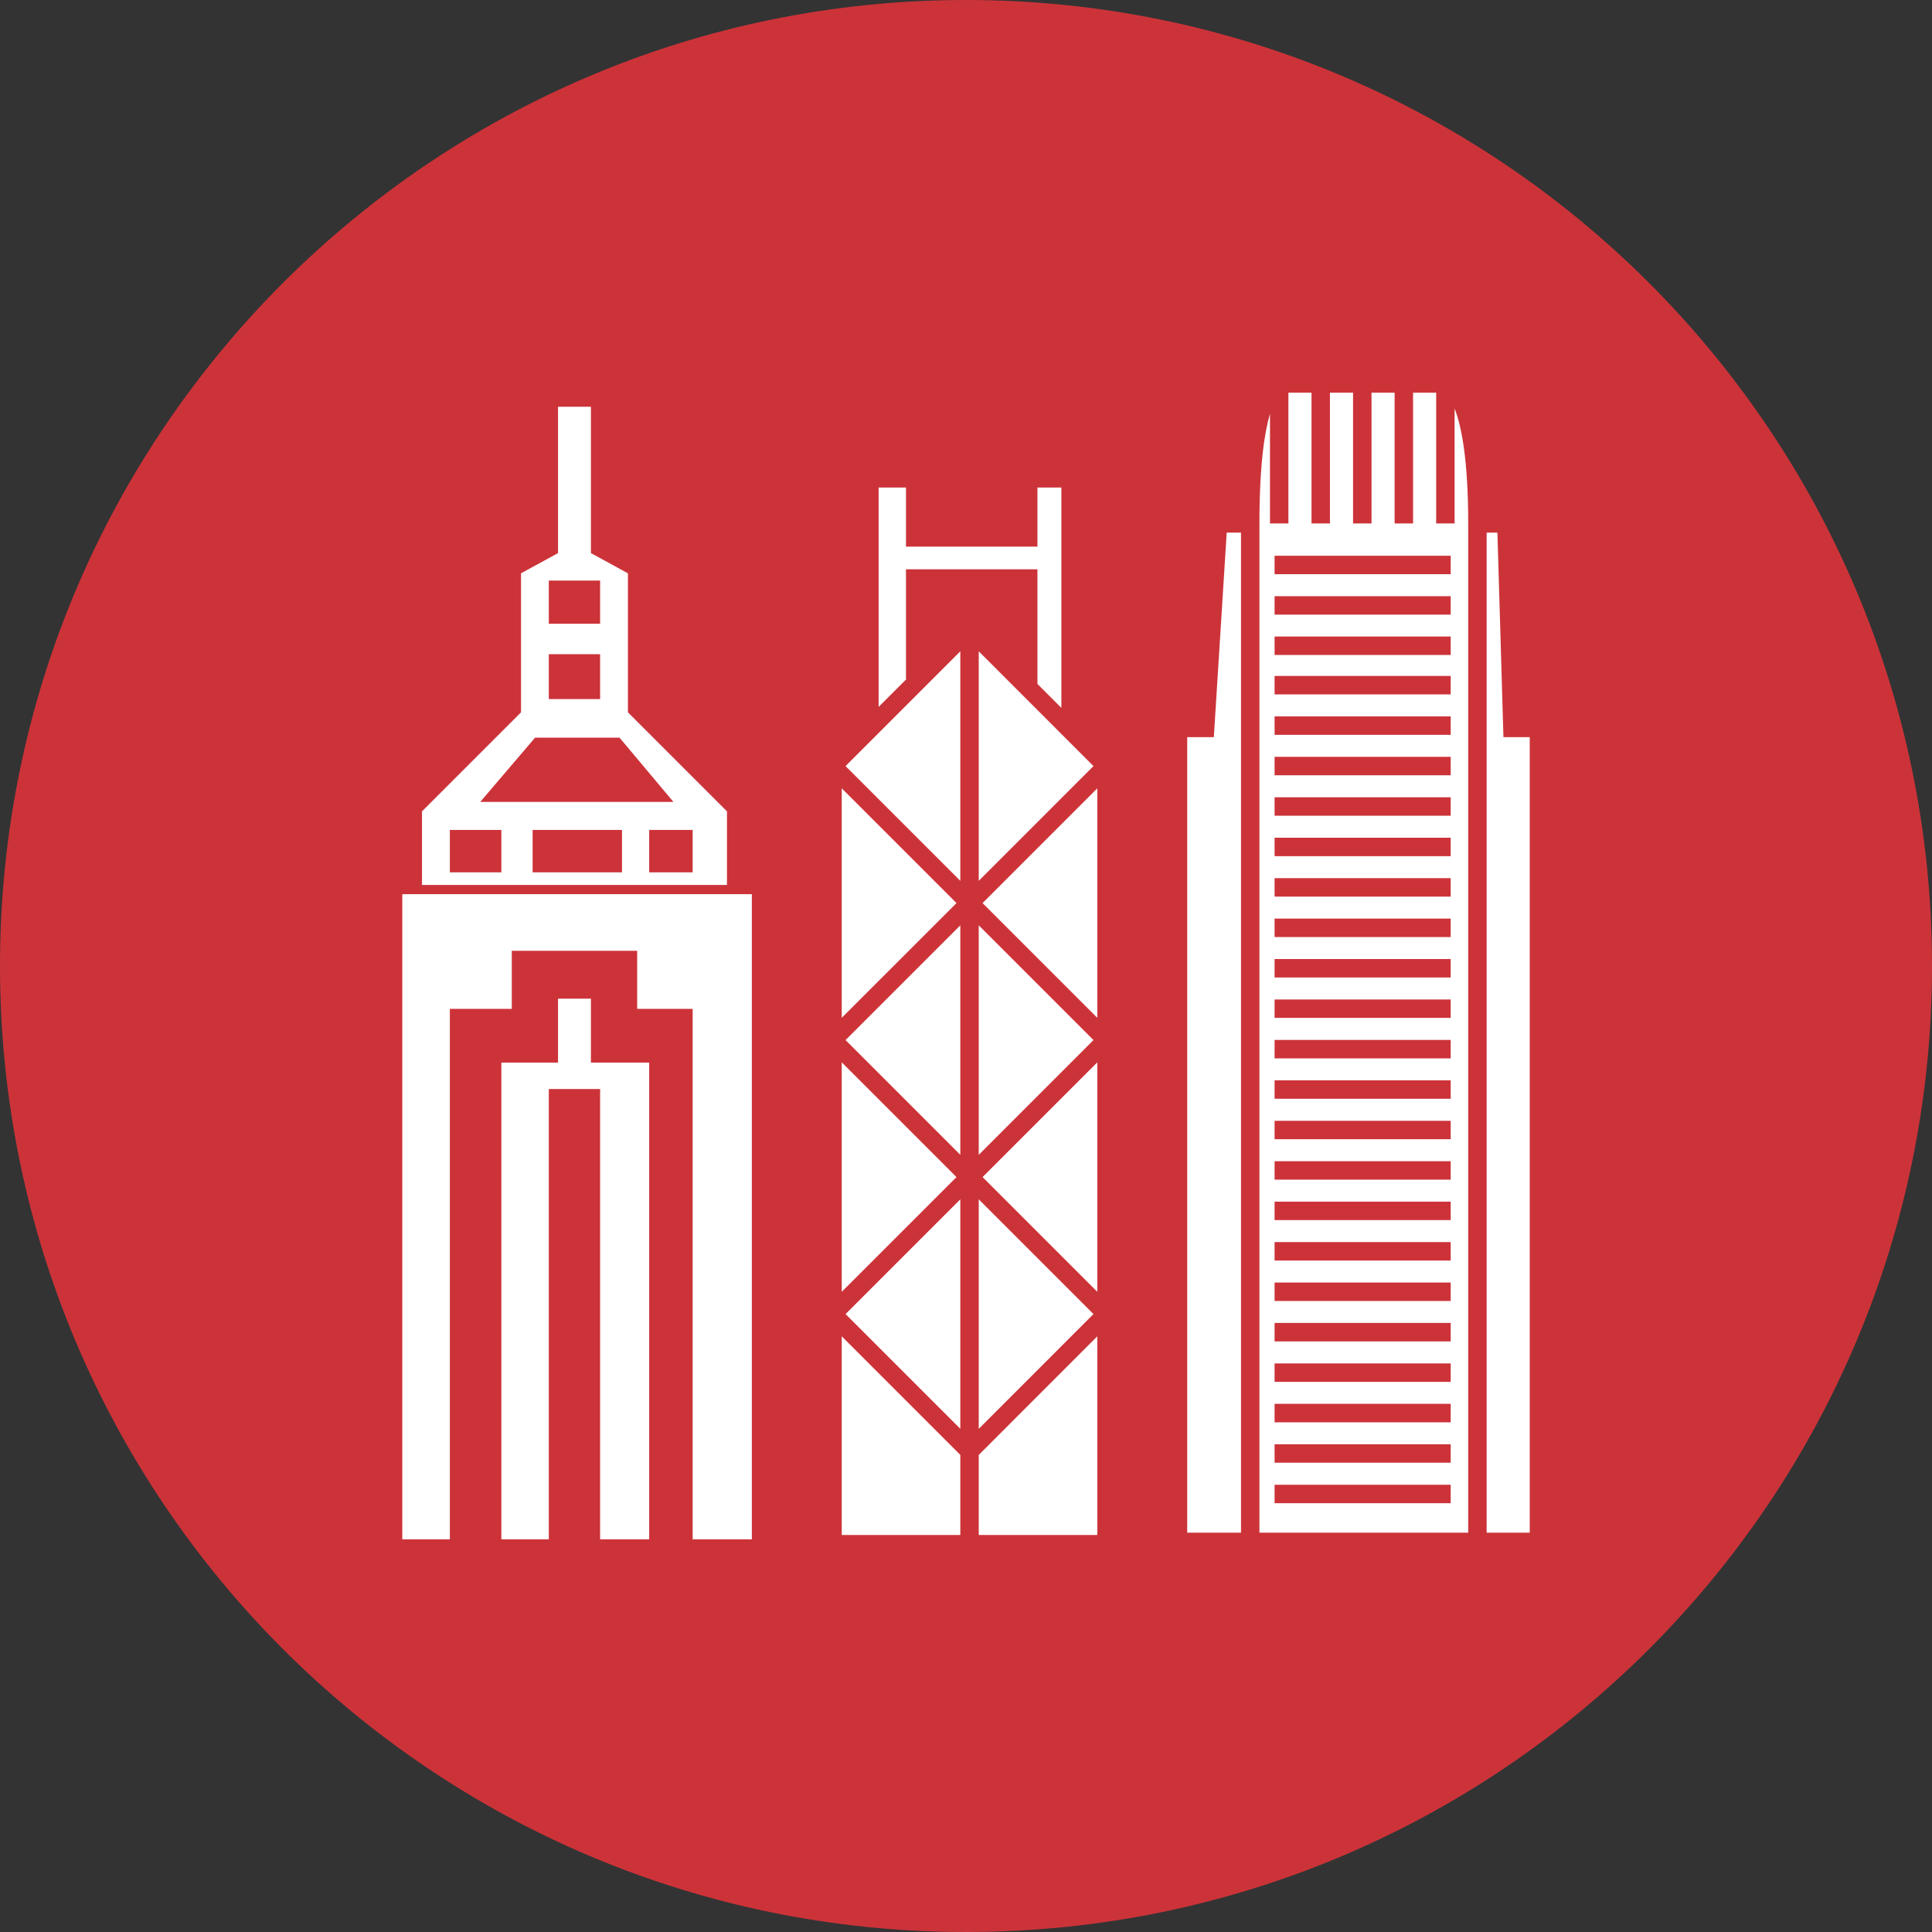
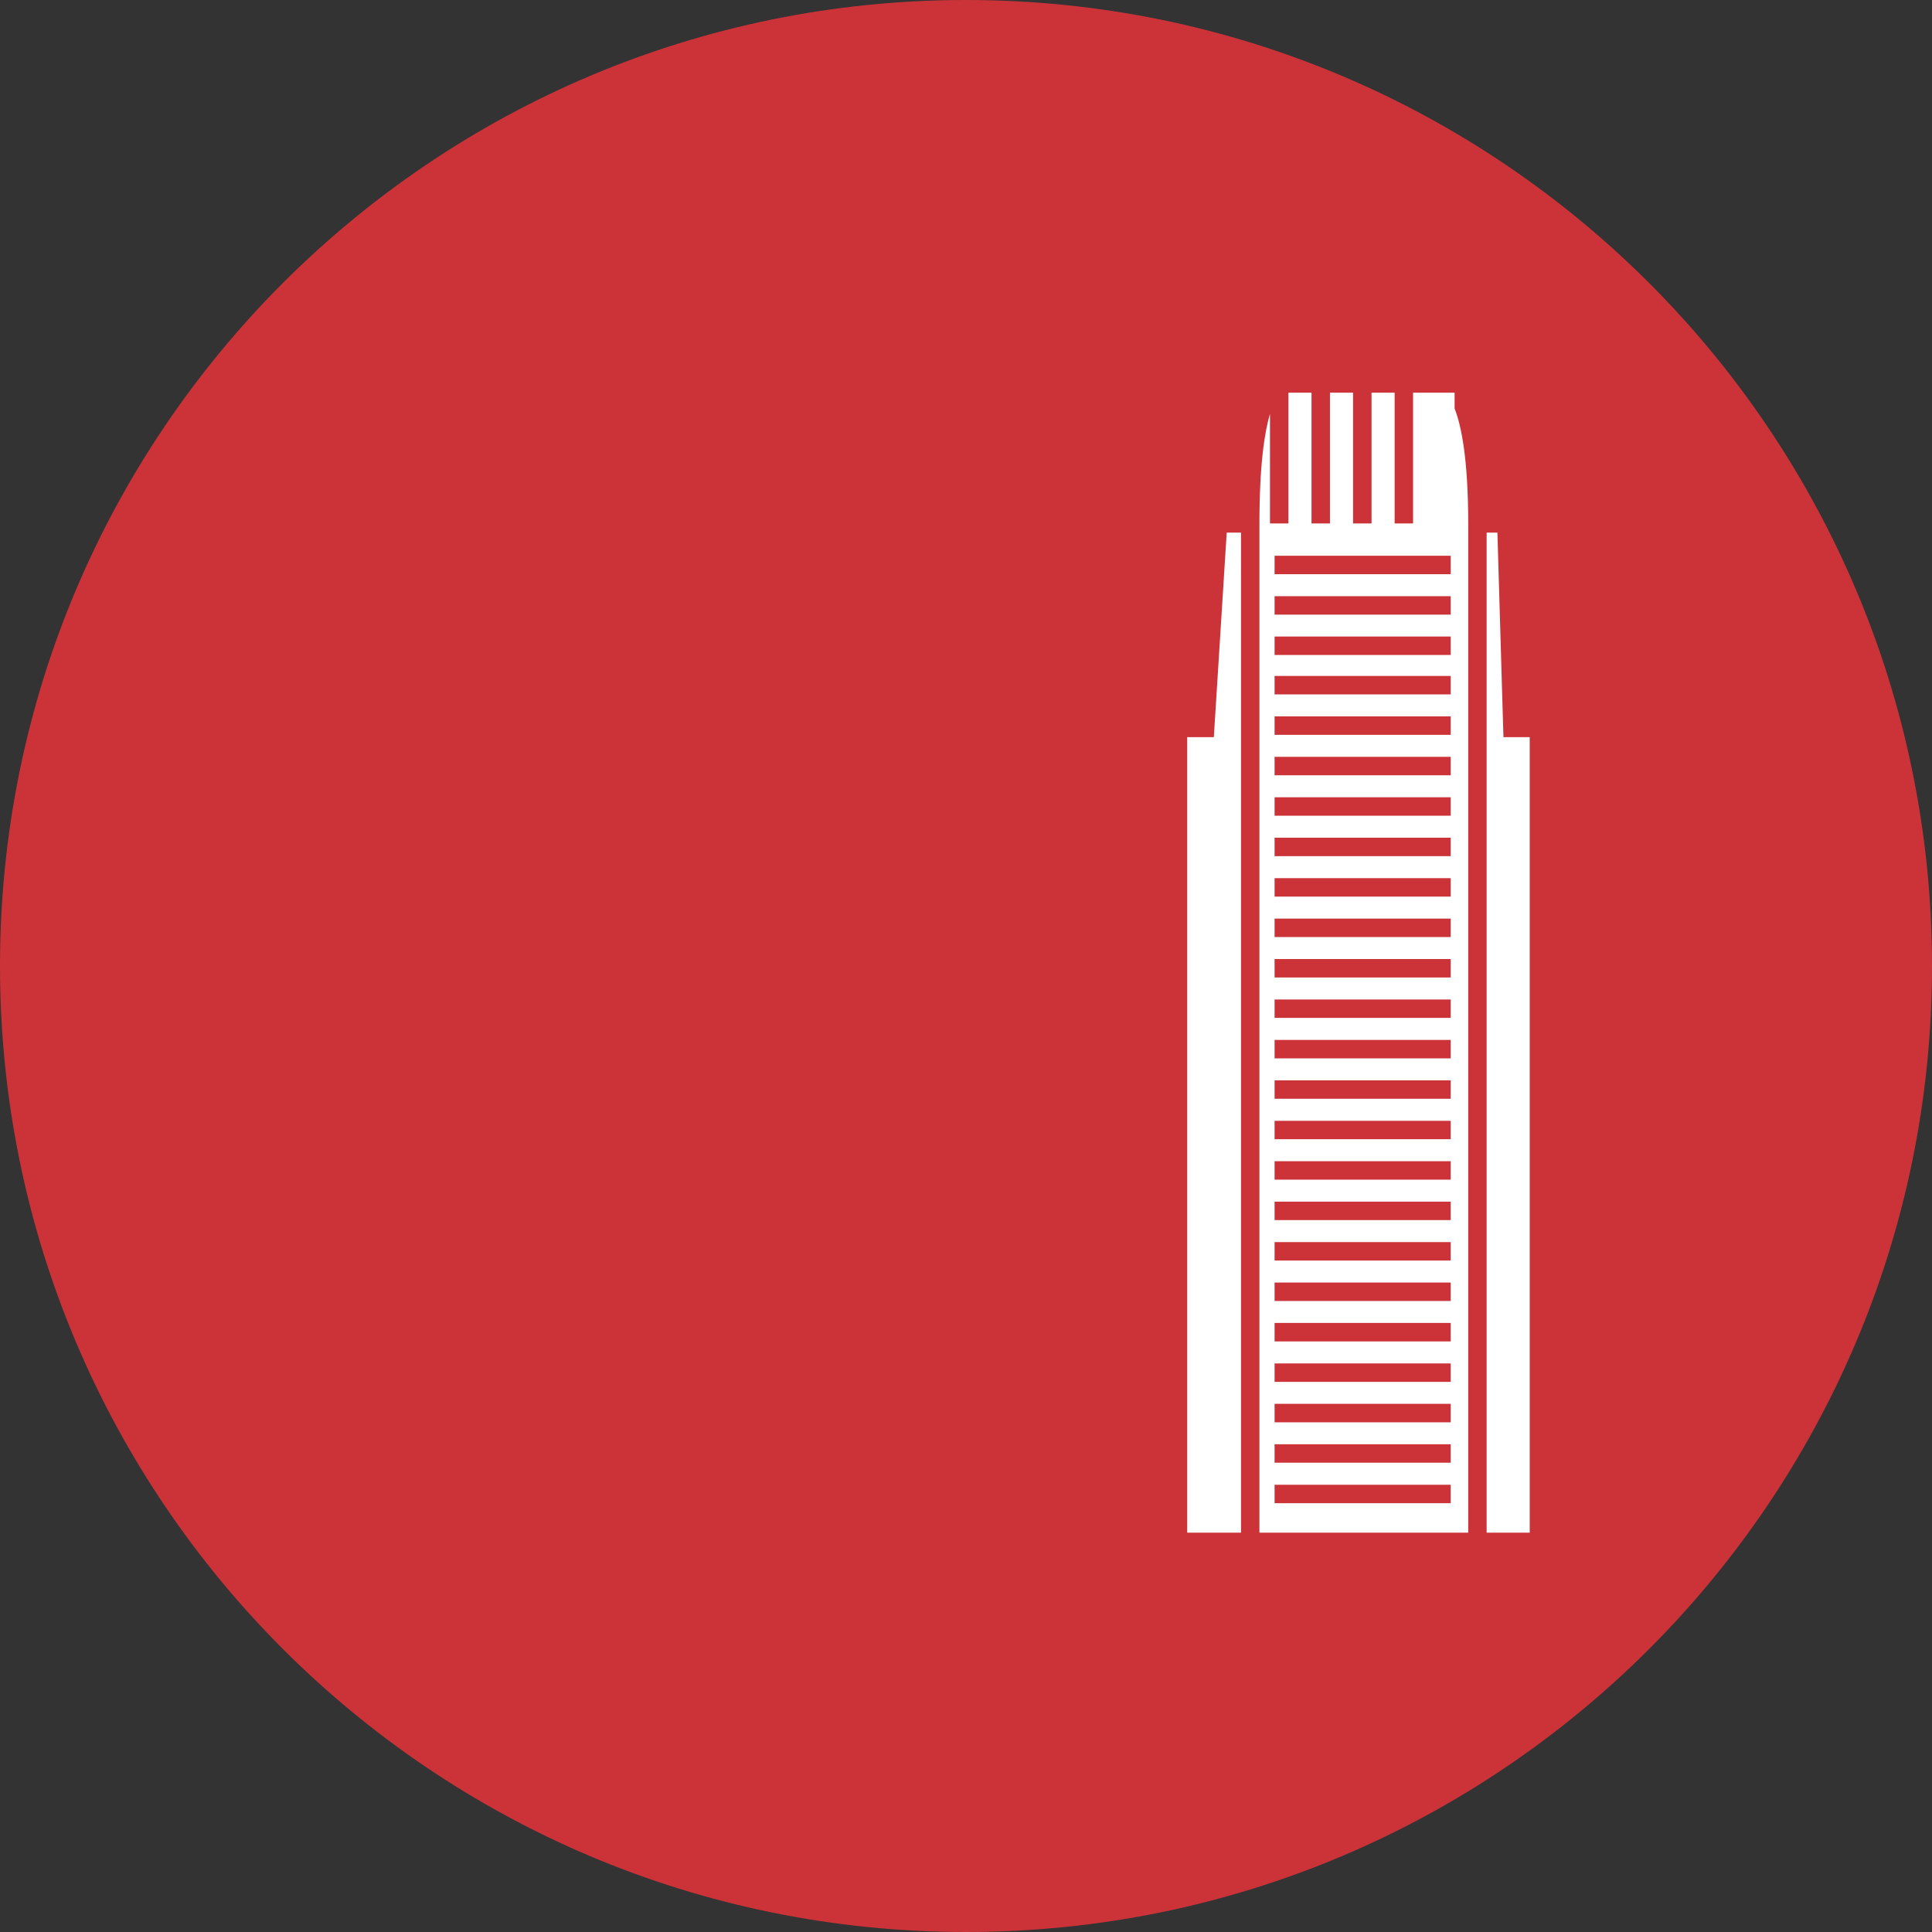
<svg xmlns="http://www.w3.org/2000/svg" width="50" height="50" viewBox="0 0 50 50" fill="none">
  <rect x="0" y="0" width="50" height="50" fill="#333333" stroke="none" />
  <path d="M25 50C38.807 50 50 38.807 50 25C50 11.193 38.807 0 25 0C11.193 0 3.05176e-05 11.193 3.05176e-05 25C3.05176e-05 38.807 11.193 50 25 50Z" fill="#CC3339" />
-   <path fill-rule="evenodd" clip-rule="evenodd" d="M32.867 13.546V10.71C32.725 11.189 32.594 12.042 32.594 13.546V39.665H37.997V13.546C37.997 11.878 37.819 11.014 37.645 10.573V13.546H37.168V10.163H36.57V13.546H36.093V10.163H35.495V13.546H35.017V10.163H34.419V13.546H33.942V10.163H33.344V13.546H32.867ZM31.747 13.784H32.117V39.665H30.725V19.078H31.414L31.747 13.784ZM38.474 39.665V13.784H38.753L38.909 19.078H39.589V39.665H38.474ZM32.986 14.86H37.544V14.382H32.986V14.86ZM32.986 15.906H37.544V15.429H32.986V15.906ZM32.986 16.951H37.544V16.473H32.986V16.951ZM32.986 17.971H37.544V17.494H32.986V17.971ZM32.986 19.018H37.544V18.54H32.986V19.018ZM32.986 20.064H37.544V19.587H32.986V20.064ZM32.986 21.111H37.544V20.634H32.986V21.111ZM32.986 22.157H37.544V21.68H32.986V22.157ZM32.986 23.204H37.544V22.727H32.986V23.204ZM32.986 24.25H37.544V23.773H32.986V24.25ZM32.986 25.297H37.544V24.82H32.986V25.297ZM32.986 26.343H37.544V25.866H32.986V26.343ZM32.986 27.39H37.544V26.913H32.986V27.39ZM32.986 28.436H37.544V27.959H32.986V28.436ZM32.986 29.483H37.544V29.006H32.986V29.483ZM32.986 30.529H37.544V30.052H32.986V30.529ZM32.986 31.576H37.544V31.099H32.986V31.576ZM32.986 32.623H37.544V32.145H32.986V32.623ZM32.986 33.669H37.544V33.192H32.986V33.669ZM32.986 34.716H37.544V34.238H32.986V34.716ZM32.986 35.762H37.544V35.285H32.986V35.762ZM32.986 36.809H37.544V36.331H32.986V36.809ZM32.986 37.855H37.544V37.378H32.986V37.855ZM32.986 38.902H37.544V38.425H32.986V38.902Z" fill="white" />
-   <path fill-rule="evenodd" clip-rule="evenodd" d="M23.447 17.587L22.739 18.295V12.618H23.447V14.147H26.849V12.618H27.468V18.32L26.849 17.7V14.733H23.447V17.587ZM21.883 19.826L24.853 16.856V22.796L21.883 19.826ZM25.33 22.796V16.856L28.299 19.826L25.33 22.796ZM25.429 23.372L28.398 20.402V26.341L25.429 23.372ZM25.33 23.948L28.299 26.917L25.33 29.887V23.948ZM24.853 23.948V29.887L21.883 26.917L24.853 23.948ZM24.754 23.372L21.784 26.341V20.402L24.754 23.372ZM24.754 30.463L21.784 27.493V33.432L24.754 30.463ZM21.784 39.725V34.584L24.853 37.653V39.725H21.784ZM28.398 34.584L25.33 37.653V39.725H28.398V34.584ZM28.398 27.493V33.432L25.429 30.463L28.398 27.493ZM25.33 36.978V31.039L28.299 34.008L25.33 36.978ZM24.853 36.978V31.039L21.883 34.008L24.853 36.978Z" fill="white" />
-   <path fill-rule="evenodd" clip-rule="evenodd" d="M18.814 22.902H10.921V20.998L13.484 18.435V14.837L14.442 14.314V10.527H15.293V14.314L16.251 14.838V18.435L18.814 20.998V22.902ZM11.642 39.837H10.411V23.141H19.458V39.837H17.926V26.109H16.49V24.606H13.245V26.109H11.642V39.837ZM14.203 39.837H12.975V27.5H14.442V25.845H15.293V27.5H16.801V39.837H15.531V28.184H14.203V39.837ZM15.531 15.025H14.203V16.143H15.531V15.025ZM15.531 16.931H14.203V18.092H15.531V16.931ZM16.033 19.09H13.848L12.429 20.753H17.428L16.033 19.09ZM12.975 21.479H11.642V22.576H12.975V21.479ZM16.097 21.479H13.784V22.576H16.097V21.479ZM17.926 21.479H16.801V22.576H17.926V21.479Z" fill="white" />
+   <path fill-rule="evenodd" clip-rule="evenodd" d="M32.867 13.546V10.71C32.725 11.189 32.594 12.042 32.594 13.546V39.665H37.997V13.546C37.997 11.878 37.819 11.014 37.645 10.573V13.546V10.163H36.57V13.546H36.093V10.163H35.495V13.546H35.017V10.163H34.419V13.546H33.942V10.163H33.344V13.546H32.867ZM31.747 13.784H32.117V39.665H30.725V19.078H31.414L31.747 13.784ZM38.474 39.665V13.784H38.753L38.909 19.078H39.589V39.665H38.474ZM32.986 14.86H37.544V14.382H32.986V14.86ZM32.986 15.906H37.544V15.429H32.986V15.906ZM32.986 16.951H37.544V16.473H32.986V16.951ZM32.986 17.971H37.544V17.494H32.986V17.971ZM32.986 19.018H37.544V18.54H32.986V19.018ZM32.986 20.064H37.544V19.587H32.986V20.064ZM32.986 21.111H37.544V20.634H32.986V21.111ZM32.986 22.157H37.544V21.68H32.986V22.157ZM32.986 23.204H37.544V22.727H32.986V23.204ZM32.986 24.25H37.544V23.773H32.986V24.25ZM32.986 25.297H37.544V24.82H32.986V25.297ZM32.986 26.343H37.544V25.866H32.986V26.343ZM32.986 27.39H37.544V26.913H32.986V27.39ZM32.986 28.436H37.544V27.959H32.986V28.436ZM32.986 29.483H37.544V29.006H32.986V29.483ZM32.986 30.529H37.544V30.052H32.986V30.529ZM32.986 31.576H37.544V31.099H32.986V31.576ZM32.986 32.623H37.544V32.145H32.986V32.623ZM32.986 33.669H37.544V33.192H32.986V33.669ZM32.986 34.716H37.544V34.238H32.986V34.716ZM32.986 35.762H37.544V35.285H32.986V35.762ZM32.986 36.809H37.544V36.331H32.986V36.809ZM32.986 37.855H37.544V37.378H32.986V37.855ZM32.986 38.902H37.544V38.425H32.986V38.902Z" fill="white" />
</svg>